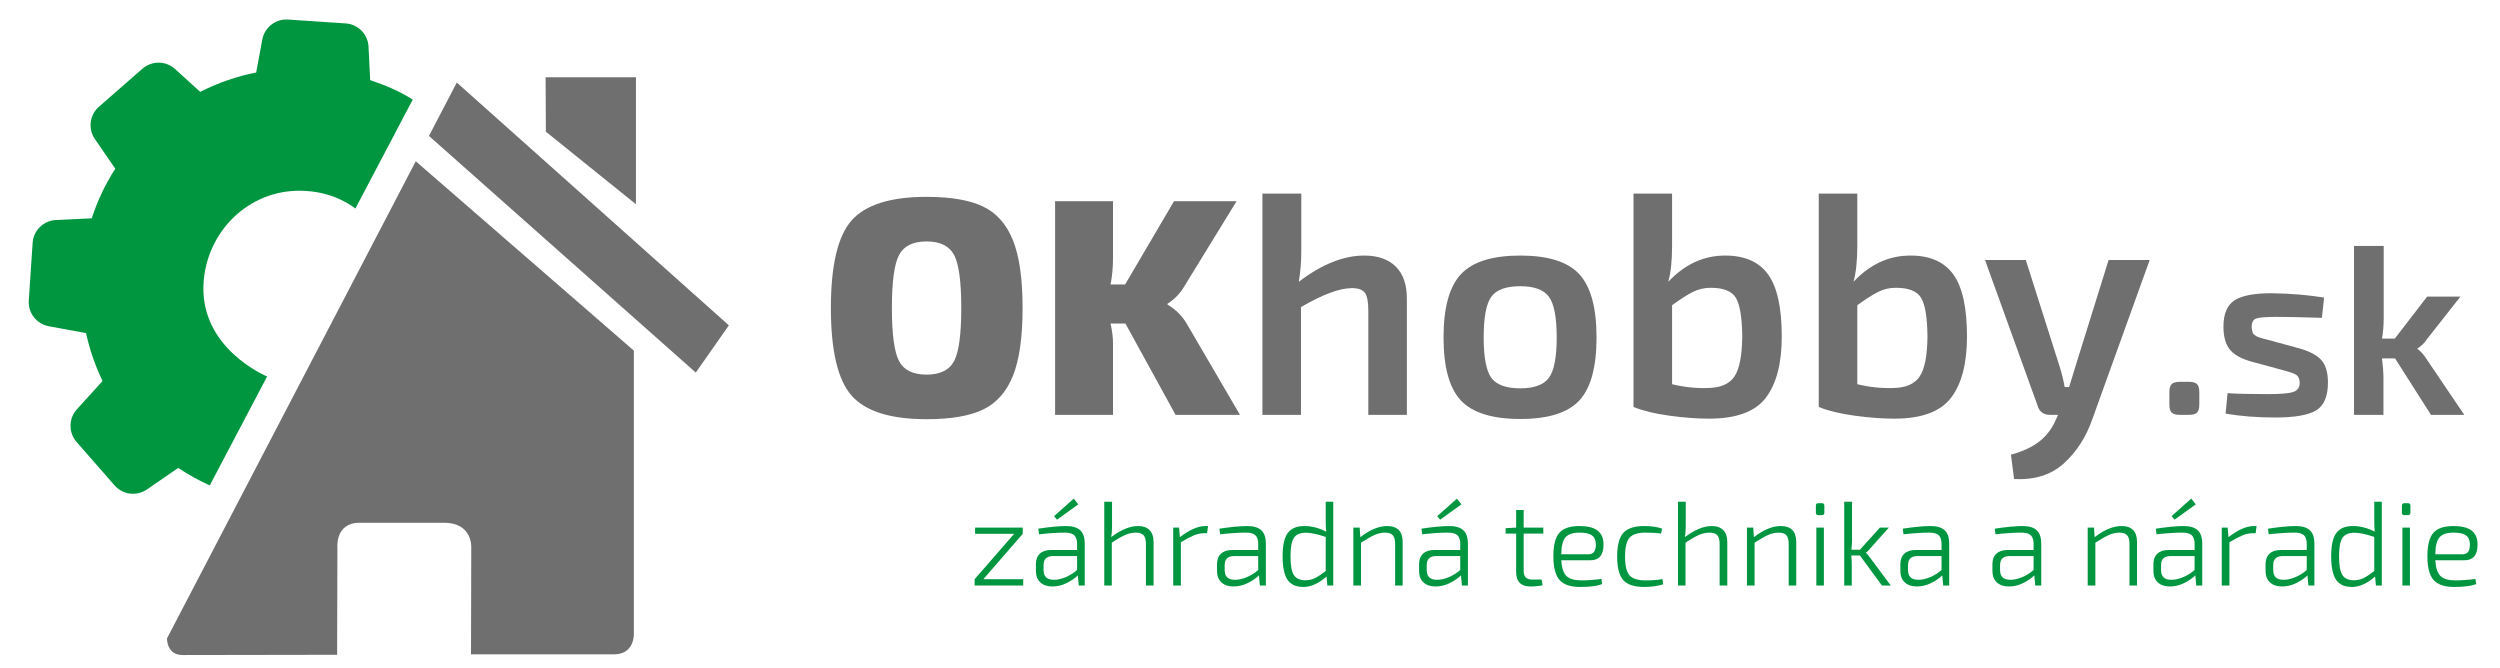
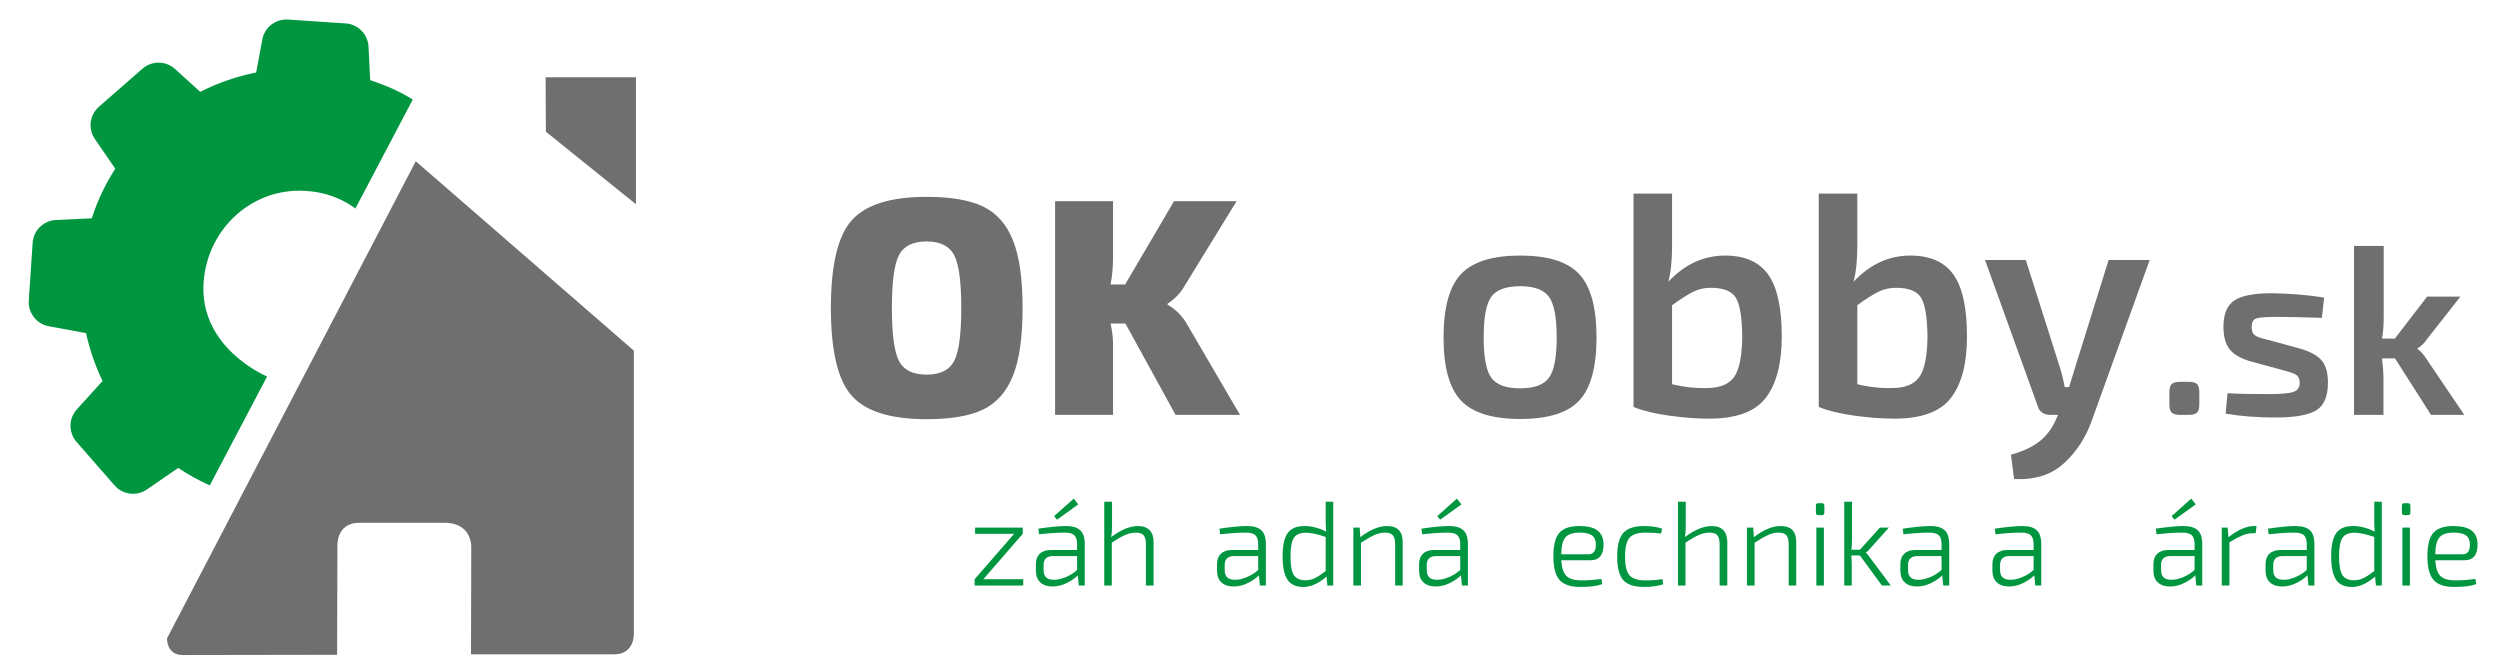
<svg xmlns="http://www.w3.org/2000/svg" id="Vrstva_1" width="48.315cm" height="12.902cm" version="1.1" viewBox="0 0 1369.565 365.739">
  <defs>
    <style>
      .st0 {
        fill: #706f6f;
      }

      .st1 {
        fill: #1d1d1b;
      }

      .st2 {
        fill: #009640;
      }
    </style>
  </defs>
  <rect class="st1" x="2041.435" y="451.344" width="992.13" height="710.66" />
  <path class="st0" d="M91.471,349.736s-.303,9.123,8.534,9.123c11.086,0,84.661-.14,84.661-.14l.161-58.494s-1.419-13.828,12.053-13.828h46.345c15.964,0,14.934,13.828,14.934,13.828l-.141,58.254h78.396c11.327,0,10.822-11.317,10.822-11.317v-155.07l-119.482-103.752L91.471,349.736Z" />
-   <path class="st0" d="M234.978,74.473l146.182,129.644,18.125-25.887L250.231,45.225l-15.253,29.248Z" />
  <path class="st0" d="M348.369,42.329h-49.486l.147,29.823,49.339,39.734V42.329Z" />
  <path class="st2" d="M226.096,54.555c-7.698-4.831-14.682-7.712-23.317-10.67l-.906-18.306c-.342-6.836-5.722-12.3-12.502-12.754l-31.618-2.112c-6.776-.454-12.841,4.248-14.089,10.975l-3.33,18.025c-10.674,2.106-20.966,5.675-30.662,10.612l-13.791-12.519c-5.066-4.595-12.726-4.626-17.863-.179l-23.842,20.85c-5.144,4.501-6.079,12.098-2.195,17.731l11.15,16.222c-5.459,8.467-9.796,17.593-12.88,27.177l-19.64.925c-6.832.339-12.299,5.72-12.751,12.499l-2.113,31.623c-.454,6.777,4.247,12.835,10.976,14.083l20.389,3.757c2.001,9.07,5.029,17.891,9.044,26.246l-14.066,15.502c-4.598,5.061-4.626,12.726-.182,17.859l20.853,23.842c4.498,5.14,12.098,6.079,17.728,2.199l17.122-11.787c5.496,3.675,11.277,6.874,17.288,9.571l31.415-59.674s-38.164-15.653-34.696-52.858c2.681-28.749,26.955-50.706,55.769-48.782h0c16.845.813,27.286,9.651,27.286,9.651l31.423-59.709ZM167.387,104.613" />
  <g>
    <path class="st2" d="M560.546,317.302v3.476h-26.624v-3.476l21.64-24.853h-21.378v-3.41h26.099v3.41l-21.575,24.853h21.837Z" />
    <path class="st2" d="M569.202,292.711l-.394-3.082c6.339-.961,11.432-1.442,15.279-1.442,3.41,0,5.956.754,7.64,2.263,1.682,1.509,2.524,4.011,2.524,7.509v22.82h-3.279l-.525-5.574c-1.574,1.574-3.618,2.984-6.131,4.23-2.515,1.245-5.105,1.868-7.771,1.868-2.798,0-5.006-.743-6.623-2.229-1.618-1.485-2.426-3.606-2.426-6.361v-3.672c0-2.448.721-4.35,2.164-5.705,1.443-1.354,3.497-2.033,6.164-2.033h14.23v-3.344c0-2.099-.492-3.65-1.475-4.656-.984-1.005-2.744-1.508-5.279-1.508-3.76,0-8.459.306-14.099.917ZM571.694,309.565v2.753c0,3.541,1.857,5.312,5.574,5.312,1.923.045,4.076-.425,6.459-1.409,2.382-.983,4.492-2.306,6.328-3.967v-7.607h-13.574c-3.191.131-4.787,1.771-4.787,4.919ZM579.038,284.711l-1.574-1.967,10.754-9.574,2.492,3.148-11.672,8.393Z" />
    <path class="st2" d="M609.203,274.875v13.181c0,2.535-.154,4.591-.459,6.164,5.42-4.022,10.295-6.033,14.623-6.033,2.797,0,4.929.744,6.394,2.23,1.464,1.486,2.197,3.65,2.197,6.491v23.87h-4.197v-22.755c0-2.229-.426-3.825-1.279-4.787-.853-.961-2.262-1.442-4.23-1.442-1.924,0-3.869.426-5.836,1.278-1.968.852-4.416,2.263-7.345,4.229v23.476h-4.131v-45.903h4.262Z" />
-     <path class="st2" d="M661.795,288.186l-.525,3.935h-1.573c-1.836,0-3.695.384-5.574,1.148-1.88.767-4.285,2.022-7.213,3.77v23.739h-4.197v-31.739h3.213l.459,5.247c5.203-4.066,9.879-6.1,14.034-6.1h1.377Z" />
    <path class="st2" d="M668.418,292.711l-.393-3.082c6.339-.961,11.432-1.442,15.279-1.442,3.41,0,5.956.754,7.64,2.263,1.683,1.509,2.525,4.011,2.525,7.509v22.82h-3.279l-.525-5.574c-1.574,1.574-3.618,2.984-6.131,4.23-2.514,1.245-5.104,1.868-7.771,1.868-2.798,0-5.006-.743-6.623-2.229-1.618-1.485-2.426-3.606-2.426-6.361v-3.672c0-2.448.721-4.35,2.164-5.705,1.443-1.354,3.497-2.033,6.164-2.033h14.23v-3.344c0-2.099-.492-3.65-1.475-4.656-.984-1.005-2.744-1.508-5.279-1.508-3.76,0-8.459.306-14.099.917ZM670.91,309.565v2.753c0,3.541,1.857,5.312,5.574,5.312,1.923.045,4.076-.425,6.459-1.409,2.382-.983,4.492-2.306,6.328-3.967v-7.607h-13.574c-3.191.131-4.787,1.771-4.787,4.919Z" />
    <path class="st2" d="M727.174,320.778l-.459-4.919c-4.328,3.805-8.569,5.706-12.722,5.706-4.023,0-6.918-1.334-8.689-4-1.77-2.667-2.656-6.907-2.656-12.722,0-6.034.939-10.317,2.82-12.854,1.879-2.534,4.895-3.804,9.049-3.804,4.021,0,8.022,1.028,12,3.082-.175-1.442-.262-3.519-.262-6.23v-10.164h4.131v45.903h-3.213ZM726.256,312.843v-18.689c-4.503-1.529-8.131-2.295-10.886-2.295-3.104,0-5.279.929-6.525,2.787s-1.869,5.235-1.869,10.131c0,4.941.612,8.361,1.836,10.263,1.224,1.901,3.345,2.853,6.361,2.853,1.792,0,3.476-.371,5.05-1.114,1.574-.743,3.584-2.055,6.033-3.935Z" />
    <path class="st2" d="M744.879,289.039l.328,5.247c5.289-4.066,10.186-6.1,14.689-6.1,5.683,0,8.525,2.908,8.525,8.722v23.87h-4.131v-22.755c0-2.229-.426-3.825-1.279-4.787-.852-.961-2.262-1.442-4.23-1.442-1.924,0-3.858.437-5.803,1.312-1.946.874-4.405,2.273-7.378,4.196v23.476h-4.197v-31.739h3.476Z" />
    <path class="st2" d="M779.11,292.711l-.393-3.082c6.338-.961,11.432-1.442,15.279-1.442,3.41,0,5.956.754,7.64,2.263,1.682,1.509,2.524,4.011,2.524,7.509v22.82h-3.279l-.524-5.574c-1.574,1.574-3.618,2.984-6.131,4.23-2.515,1.245-5.105,1.868-7.771,1.868-2.798,0-5.006-.743-6.623-2.229-1.618-1.485-2.426-3.606-2.426-6.361v-3.672c0-2.448.721-4.35,2.164-5.705,1.443-1.354,3.498-2.033,6.165-2.033h14.23v-3.344c0-2.099-.492-3.65-1.475-4.656-.984-1.005-2.744-1.508-5.279-1.508-3.761,0-8.459.306-14.099.917ZM781.601,309.565v2.753c0,3.541,1.857,5.312,5.574,5.312,1.923.045,4.076-.425,6.459-1.409,2.382-.983,4.492-2.306,6.328-3.967v-7.607h-13.575c-3.191.131-4.787,1.771-4.787,4.919ZM788.946,284.711l-1.574-1.967,10.754-9.574,2.492,3.148-11.672,8.393Z" />
-     <path class="st2" d="M844.554,317.499l.525,3.148c-2.186.436-4.393.655-6.623.655-5.246,0-7.869-2.644-7.869-7.934v-21.05h-5.77v-2.951l5.77-.328v-9.64h4.132v9.64h10.754v3.279h-10.754v20.591c0,3.061,1.551,4.59,4.656,4.59h5.18Z" />
    <path class="st2" d="M871.178,306.941h-15.869c.262,4.197,1.223,7.083,2.885,8.656,1.661,1.573,4.371,2.36,8.131,2.36,3.279,0,6.929-.262,10.951-.787l.459,2.82c-2.711,1.049-6.711,1.574-12,1.574-5.334,0-9.126-1.279-11.377-3.837-2.252-2.558-3.377-6.874-3.377-12.951,0-6.12,1.092-10.415,3.279-12.886,2.186-2.47,5.836-3.705,10.951-3.705,4.502,0,7.825.82,9.967,2.46,2.142,1.639,3.234,4.12,3.279,7.442.087,5.901-2.34,8.853-7.279,8.853ZM855.309,303.662h14.886c2.797,0,4.152-1.835,4.065-5.508-.044-2.229-.765-3.847-2.164-4.852-1.399-1.005-3.629-1.508-6.689-1.508-3.716,0-6.317.863-7.803,2.59-1.487,1.727-2.252,4.82-2.295,9.278Z" />
    <path class="st2" d="M910.72,317.237l.459,2.885c-3.235.962-6.688,1.443-10.36,1.443-5.466,0-9.312-1.246-11.542-3.738-2.229-2.491-3.344-6.798-3.344-12.918s1.114-10.438,3.344-12.951,6.076-3.771,11.542-3.771c3.89,0,7.147.481,9.77,1.442l-.655,2.689c-2.318-.35-5.138-.524-8.46-.524-4.196,0-7.115.929-8.755,2.786-1.639,1.859-2.458,5.302-2.458,10.329s.819,8.459,2.458,10.295c1.64,1.836,4.559,2.754,8.755,2.754,3.673,0,6.755-.239,9.246-.721Z" />
    <path class="st2" d="M923.507,274.875v13.181c0,2.535-.153,4.591-.46,6.164,5.421-4.022,10.297-6.033,14.625-6.033,2.796,0,4.928.744,6.393,2.23,1.464,1.486,2.197,3.65,2.197,6.491v23.87h-4.197v-22.755c0-2.229-.427-3.825-1.278-4.787-.853-.961-2.263-1.442-4.229-1.442-1.924,0-3.869.426-5.837,1.278-1.967.852-4.416,2.263-7.345,4.229v23.476h-4.131v-45.903h4.263Z" />
    <path class="st2" d="M960.491,289.039l.328,5.247c5.289-4.066,10.185-6.1,14.688-6.1,5.683,0,8.525,2.908,8.525,8.722v23.87h-4.132v-22.755c0-2.229-.426-3.825-1.277-4.787-.853-.961-2.264-1.442-4.23-1.442-1.925,0-3.858.437-5.804,1.312-1.945.874-4.404,2.273-7.377,4.196v23.476h-4.197v-31.739h3.476Z" />
    <path class="st2" d="M996.164,275.661h1.901c.919,0,1.377.459,1.377,1.378v3.803c0,.918-.458,1.378-1.377,1.378h-1.901c-.918,0-1.377-.46-1.377-1.378v-3.803c0-.919.459-1.378,1.377-1.378ZM999.18,320.778h-4.131v-31.739h4.131v31.739Z" />
    <path class="st2" d="M1018.919,304.318h-4.722c.174,1.618.262,3.389.262,5.312v11.148h-4.131v-45.903h4.263v20.853c0,1.661-.11,3.476-.328,5.442h4.656l10.951-12.132h4.918l-10.624,11.869c-.655.831-1.311,1.442-1.967,1.837v.131c.655.481,1.311,1.225,1.967,2.23l11.674,15.673h-4.853l-12.065-16.46Z" />
    <path class="st2" d="M1042.787,292.711l-.393-3.082c6.339-.961,11.432-1.442,15.279-1.442,3.41,0,5.955.754,7.64,2.263,1.683,1.509,2.524,4.011,2.524,7.509v22.82h-3.279l-.524-5.574c-1.573,1.574-3.618,2.984-6.131,4.23-2.515,1.245-5.105,1.868-7.77,1.868-2.799,0-5.007-.743-6.624-2.229-1.617-1.485-2.426-3.606-2.426-6.361v-3.672c0-2.448.722-4.35,2.164-5.705,1.442-1.354,3.497-2.033,6.164-2.033h14.23v-3.344c0-2.099-.493-3.65-1.475-4.656-.983-1.005-2.744-1.508-5.279-1.508-3.761,0-8.46.306-14.1.917ZM1045.279,309.565v2.753c0,3.541,1.857,5.312,5.574,5.312,1.923.045,4.076-.425,6.46-1.409,2.382-.983,4.491-2.306,6.328-3.967v-7.607h-13.575c-3.191.131-4.787,1.771-4.787,4.919Z" />
    <path class="st2" d="M1093.216,292.711l-.394-3.082c6.339-.961,11.432-1.442,15.28-1.442,3.409,0,5.955.754,7.64,2.263,1.682,1.509,2.524,4.011,2.524,7.509v22.82h-3.278l-.524-5.574c-1.573,1.574-3.618,2.984-6.131,4.23-2.516,1.245-5.105,1.868-7.771,1.868-2.798,0-5.006-.743-6.623-2.229-1.617-1.485-2.426-3.606-2.426-6.361v-3.672c0-2.448.721-4.35,2.163-5.705,1.442-1.354,3.497-2.033,6.165-2.033h14.229v-3.344c0-2.099-.492-3.65-1.476-4.656-.983-1.005-2.743-1.508-5.279-1.508-3.76,0-8.459.306-14.099.917ZM1095.708,309.565v2.753c0,3.541,1.857,5.312,5.574,5.312,1.923.045,4.075-.425,6.459-1.409,2.382-.983,4.492-2.306,6.328-3.967v-7.607h-13.574c-3.191.131-4.787,1.771-4.787,4.919Z" />
-     <path class="st2" d="M1147.186,289.039l.328,5.247c5.289-4.066,10.186-6.1,14.688-6.1,5.683,0,8.525,2.908,8.525,8.722v23.87h-4.132v-22.755c0-2.229-.426-3.825-1.277-4.787-.853-.961-2.264-1.442-4.23-1.442-1.925,0-3.858.437-5.804,1.312-1.945.874-4.404,2.273-7.377,4.196v23.476h-4.197v-31.739h3.476Z" />
    <path class="st2" d="M1181.415,292.711l-.394-3.082c6.339-.961,11.432-1.442,15.279-1.442,3.41,0,5.956.754,7.641,2.263,1.682,1.509,2.523,4.011,2.523,7.509v22.82h-3.278l-.524-5.574c-1.573,1.574-3.618,2.984-6.131,4.23-2.516,1.245-5.105,1.868-7.771,1.868-2.798,0-5.006-.743-6.623-2.229-1.617-1.485-2.426-3.606-2.426-6.361v-3.672c0-2.448.721-4.35,2.163-5.705,1.442-1.354,3.497-2.033,6.165-2.033h14.229v-3.344c0-2.099-.492-3.65-1.476-4.656-.983-1.005-2.743-1.508-5.279-1.508-3.76,0-8.459.306-14.099.917ZM1183.907,309.565v2.753c0,3.541,1.857,5.312,5.574,5.312,1.923.045,4.075-.425,6.459-1.409,2.382-.983,4.492-2.306,6.328-3.967v-7.607h-13.574c-3.191.131-4.787,1.771-4.787,4.919ZM1191.252,284.711l-1.573-1.967,10.754-9.574,2.491,3.148-11.672,8.393Z" />
    <path class="st2" d="M1236.237,288.186l-.523,3.935h-1.575c-1.835,0-3.694.384-5.573,1.148-1.88.767-4.285,2.022-7.213,3.77v23.739h-4.197v-31.739h3.213l.459,5.247c5.202-4.066,9.88-6.1,14.033-6.1h1.377Z" />
    <path class="st2" d="M1242.86,292.711l-.393-3.082c6.338-.961,11.432-1.442,15.279-1.442,3.41,0,5.955.754,7.64,2.263,1.682,1.509,2.524,4.011,2.524,7.509v22.82h-3.279l-.524-5.574c-1.573,1.574-3.618,2.984-6.131,4.23-2.516,1.245-5.105,1.868-7.77,1.868-2.799,0-5.007-.743-6.624-2.229-1.617-1.485-2.426-3.606-2.426-6.361v-3.672c0-2.448.721-4.35,2.163-5.705,1.442-1.354,3.498-2.033,6.165-2.033h14.23v-3.344c0-2.099-.493-3.65-1.477-4.656-.983-1.005-2.743-1.508-5.278-1.508-3.761,0-8.46.306-14.1.917ZM1245.352,309.565v2.753c0,3.541,1.857,5.312,5.574,5.312,1.923.045,4.075-.425,6.459-1.409,2.383-.983,4.492-2.306,6.329-3.967v-7.607h-13.575c-3.191.131-4.787,1.771-4.787,4.919Z" />
    <path class="st2" d="M1301.617,320.778l-.459-4.919c-4.328,3.805-8.569,5.706-12.723,5.706-4.022,0-6.918-1.334-8.688-4-1.77-2.667-2.656-6.907-2.656-12.722,0-6.034.94-10.317,2.82-12.854,1.879-2.534,4.896-3.804,9.05-3.804,4.021,0,8.021,1.028,12,3.082-.176-1.442-.262-3.519-.262-6.23v-10.164h4.131v45.903h-3.213ZM1300.699,312.843v-18.689c-4.504-1.529-8.132-2.295-10.887-2.295-3.103,0-5.278.929-6.524,2.787s-1.868,5.235-1.868,10.131c0,4.941.611,8.361,1.835,10.263,1.225,1.901,3.345,2.853,6.362,2.853,1.791,0,3.475-.371,5.048-1.114,1.574-.743,3.585-2.055,6.034-3.935Z" />
    <path class="st2" d="M1317.223,275.661h1.901c.919,0,1.377.459,1.377,1.378v3.803c0,.918-.458,1.378-1.377,1.378h-1.901c-.918,0-1.377-.46-1.377-1.378v-3.803c0-.919.459-1.378,1.377-1.378ZM1320.238,320.778h-4.131v-31.739h4.131v31.739Z" />
    <path class="st2" d="M1350.01,306.941h-15.869c.262,4.197,1.224,7.083,2.886,8.656,1.661,1.573,4.371,2.36,8.132,2.36,3.278,0,6.928-.262,10.951-.787l.459,2.82c-2.711,1.049-6.712,1.574-12.001,1.574-5.335,0-9.127-1.279-11.378-3.837-2.252-2.558-3.377-6.874-3.377-12.951,0-6.12,1.093-10.415,3.279-12.886,2.186-2.47,5.836-3.705,10.951-3.705,4.502,0,7.825.82,9.967,2.46,2.142,1.639,3.235,4.12,3.279,7.442.088,5.901-2.339,8.853-7.279,8.853ZM1334.141,303.662h14.887c2.797,0,4.152-1.835,4.064-5.508-.043-2.229-.765-3.847-2.163-4.852-1.4-1.005-3.63-1.508-6.689-1.508-3.717,0-6.317.863-7.803,2.59-1.487,1.727-2.252,4.82-2.296,9.278Z" />
  </g>
  <g>
    <path class="st0" d="M507.601,107.843c13.345,0,23.695,1.78,31.049,5.343,7.351,3.562,12.78,9.73,16.288,18.495,3.505,8.767,5.259,21.121,5.259,37.071s-1.754,28.306-5.259,37.069c-3.508,8.769-8.937,14.933-16.288,18.495-7.354,3.564-17.704,5.344-31.049,5.344-19.68,0-33.339-4.268-40.973-12.81-7.635-8.538-11.453-24.572-11.453-48.099s3.817-39.561,11.453-48.101c7.634-8.537,21.293-12.809,40.973-12.809ZM522.701,139.738c-2.603-4.975-7.635-7.466-15.101-7.466s-12.499,2.491-15.099,7.466c-2.604,4.978-3.903,14.649-3.903,29.014s1.299,24.037,3.903,29.012c2.6,4.976,7.634,7.466,15.099,7.466s12.497-2.489,15.101-7.466c2.6-4.975,3.902-14.648,3.902-29.012s-1.302-24.035-3.902-29.014Z" />
    <path class="st0" d="M616.523,177.234h-8.144c.904,3.96,1.357,7.578,1.357,10.858v39.192h-31.727v-117.068h31.727v31.049c0,5.317-.453,10.179-1.357,14.592h7.975l26.807-45.641h34.272l-28.333,46.148c-2.376,4.188-5.544,7.525-9.502,10.013v.508c4.637,2.715,8.255,6.392,10.858,11.028l28.843,49.372h-35.291l-27.485-50.051Z" />
-     <path class="st0" d="M712.882,106.064v31.169c0,6.234-.462,11.95-1.385,17.145,12.582-9.58,24.531-14.372,35.847-14.372,7.503,0,13.274,2.021,17.317,6.061,4.04,4.043,6.061,9.87,6.061,17.49v63.729h-21.127v-57.32c0-4.733-.636-7.938-1.905-9.612-1.271-1.671-3.636-2.51-7.1-2.51-6.697,0-15.992,3.463-27.881,10.39v59.053h-21.127v-121.221h21.3Z" />
    <path class="st0" d="M832.891,140.006c15.239,0,26.003,3.405,32.296,10.215,6.291,6.815,9.438,18.359,9.438,34.638s-3.147,27.794-9.438,34.547c-6.293,6.754-17.058,10.131-32.296,10.131-15.355,0-26.208-3.377-32.557-10.131-6.351-6.753-9.524-18.269-9.524-34.547s3.173-27.822,9.524-34.638c6.349-6.81,17.202-10.215,32.557-10.215ZM832.891,156.802c-7.852,0-13.161,1.934-15.932,5.801-2.771,3.871-4.156,11.288-4.156,22.255,0,10.853,1.385,18.211,4.156,22.078,2.771,3.869,8.08,5.803,15.932,5.803,7.62,0,12.842-1.934,15.673-5.803,2.827-3.867,4.241-11.225,4.241-22.078,0-10.967-1.414-18.384-4.241-22.255-2.831-3.867-8.054-5.801-15.673-5.801Z" />
    <path class="st0" d="M916.012,106.064v28.573c0,8.197-.693,14.779-2.078,19.74,9.005-9.58,19.395-14.372,31.172-14.372,10.736,0,18.586,3.462,23.551,10.389,4.964,6.927,7.447,18.244,7.447,33.942,0,14.779-2.918,25.978-8.746,33.597-5.831,7.619-16.191,11.429-31.085,11.429-6.579,0-13.853-.548-21.819-1.645-7.966-1.096-14.49-2.684-19.568-4.763v-116.891h21.127ZM916.012,167.193v43.293c6.693,1.62,13.274,2.312,19.742,2.079,6.809-.114,11.602-2.191,14.372-6.234,2.772-4.04,4.214-11.369,4.331-21.994-.117-10.389-1.273-17.431-3.465-21.126-2.194-3.694-6.812-5.542-13.853-5.542-3.464,0-6.696.752-9.698,2.251-3.004,1.502-6.813,3.927-11.429,7.273Z" />
    <path class="st0" d="M1017.491,106.064v28.573c0,8.197-.692,14.779-2.078,19.74,9.005-9.58,19.396-14.372,31.173-14.372,10.736,0,18.584,3.462,23.55,10.389,4.962,6.927,7.446,18.244,7.446,33.942,0,14.779-2.916,25.978-8.744,33.597-5.832,7.619-16.191,11.429-31.085,11.429-6.582,0-13.853-.548-21.82-1.645-7.967-1.096-14.49-2.684-19.569-4.763v-116.891h21.128ZM1017.491,167.193v43.293c6.693,1.62,13.275,2.312,19.743,2.079,6.81-.114,11.603-2.191,14.372-6.234,2.769-4.04,4.212-11.369,4.328-21.994-.116-10.389-1.27-17.431-3.462-21.126-2.194-3.694-6.813-5.542-13.854-5.542-3.465,0-6.698.752-9.699,2.251-3.003,1.502-6.812,3.927-11.429,7.273Z" />
    <path class="st0" d="M1177.675,142.43l-31.517,87.451c-3.35,9.582-8.485,17.549-15.412,23.897-6.927,6.349-16.047,9.234-27.361,8.659l-1.73-13.333c6.693-1.849,12.005-4.36,15.931-7.534,3.924-3.177,6.927-7.302,9.005-12.383l.865-1.903h-4.154c-3.809,0-6.177-1.733-7.1-5.196l-28.747-79.658h22.339l18.529,58.358c1.154,3.579,2.08,7.334,2.772,11.256h2.423c.461-1.385,1.067-3.346,1.818-5.888.75-2.538,1.299-4.328,1.645-5.368l18.183-58.358h22.513Z" />
    <path class="st0" d="M1194.279,209.169h4.76c2.203,0,3.723.422,4.562,1.258.837.838,1.257,2.315,1.257,4.429v6.743c0,2.117-.42,3.594-1.257,4.43-.839.839-2.358,1.257-4.562,1.257h-4.76c-2.206,0-3.726-.418-4.562-1.257-.84-.836-1.258-2.312-1.258-4.43v-6.743c0-2.113.418-3.591,1.258-4.429.836-.836,2.355-1.258,4.562-1.258Z" />
    <path class="st0" d="M1250.337,202.693l-17.056-4.629c-5.643-1.588-9.587-3.834-11.833-6.743-2.249-2.909-3.371-7.007-3.371-12.298,0-6.961,1.981-11.767,5.949-14.411,3.967-2.645,10.796-3.967,20.495-3.967,10.575.179,20.14.971,28.691,2.381l-1.19,11.106c-10.931-.352-19.172-.53-24.725-.53-5.818,0-9.566.289-11.239.859-1.675.576-2.512,2.14-2.512,4.694,0,.617.066,1.19.196,1.719.133.53.242.971.332,1.323.086.353.331.683.727.991.397.309.683.552.858.728.177.178.617.397,1.324.66.703.265,1.19.443,1.453.53.265.089.879.263,1.852.527.969.265,1.675.443,2.115.531l17.453,4.757c5.554,1.589,9.52,3.725,11.9,6.413,2.381,2.691,3.569,6.768,3.569,12.232,0,7.583-2.16,12.672-6.478,15.27-4.32,2.601-11.813,3.901-22.477,3.901-9.698,0-18.733-.707-27.106-2.117l1.058-11.236c4.582.352,11.944.528,22.081.528,6.964,0,11.611-.395,13.95-1.191,2.333-.793,3.503-2.466,3.503-5.022,0-.531-.046-1.014-.132-1.457-.09-.439-.223-.836-.396-1.188-.177-.352-.353-.66-.529-.926-.179-.265-.484-.53-.926-.793-.441-.266-.793-.464-1.059-.596-.262-.134-.726-.308-1.387-.528-.661-.22-1.146-.375-1.455-.464-.309-.087-.903-.263-1.786-.527-.882-.267-1.499-.442-1.85-.528Z" />
    <path class="st0" d="M1312.084,196.344h-7.139c.53,4.584.793,7.891.793,9.917v21.023h-16.13v-92.554h16.263v39.401c0,4.144-.309,7.933-.926,11.37h7.009l17.716-23.007h18.246l-18.113,23.007c-1.41,2.205-3.218,4.013-5.421,5.42v.266c1.763,1.147,3.57,3.219,5.421,6.214l20.229,29.883h-18.246l-19.702-30.94Z" />
  </g>
</svg>